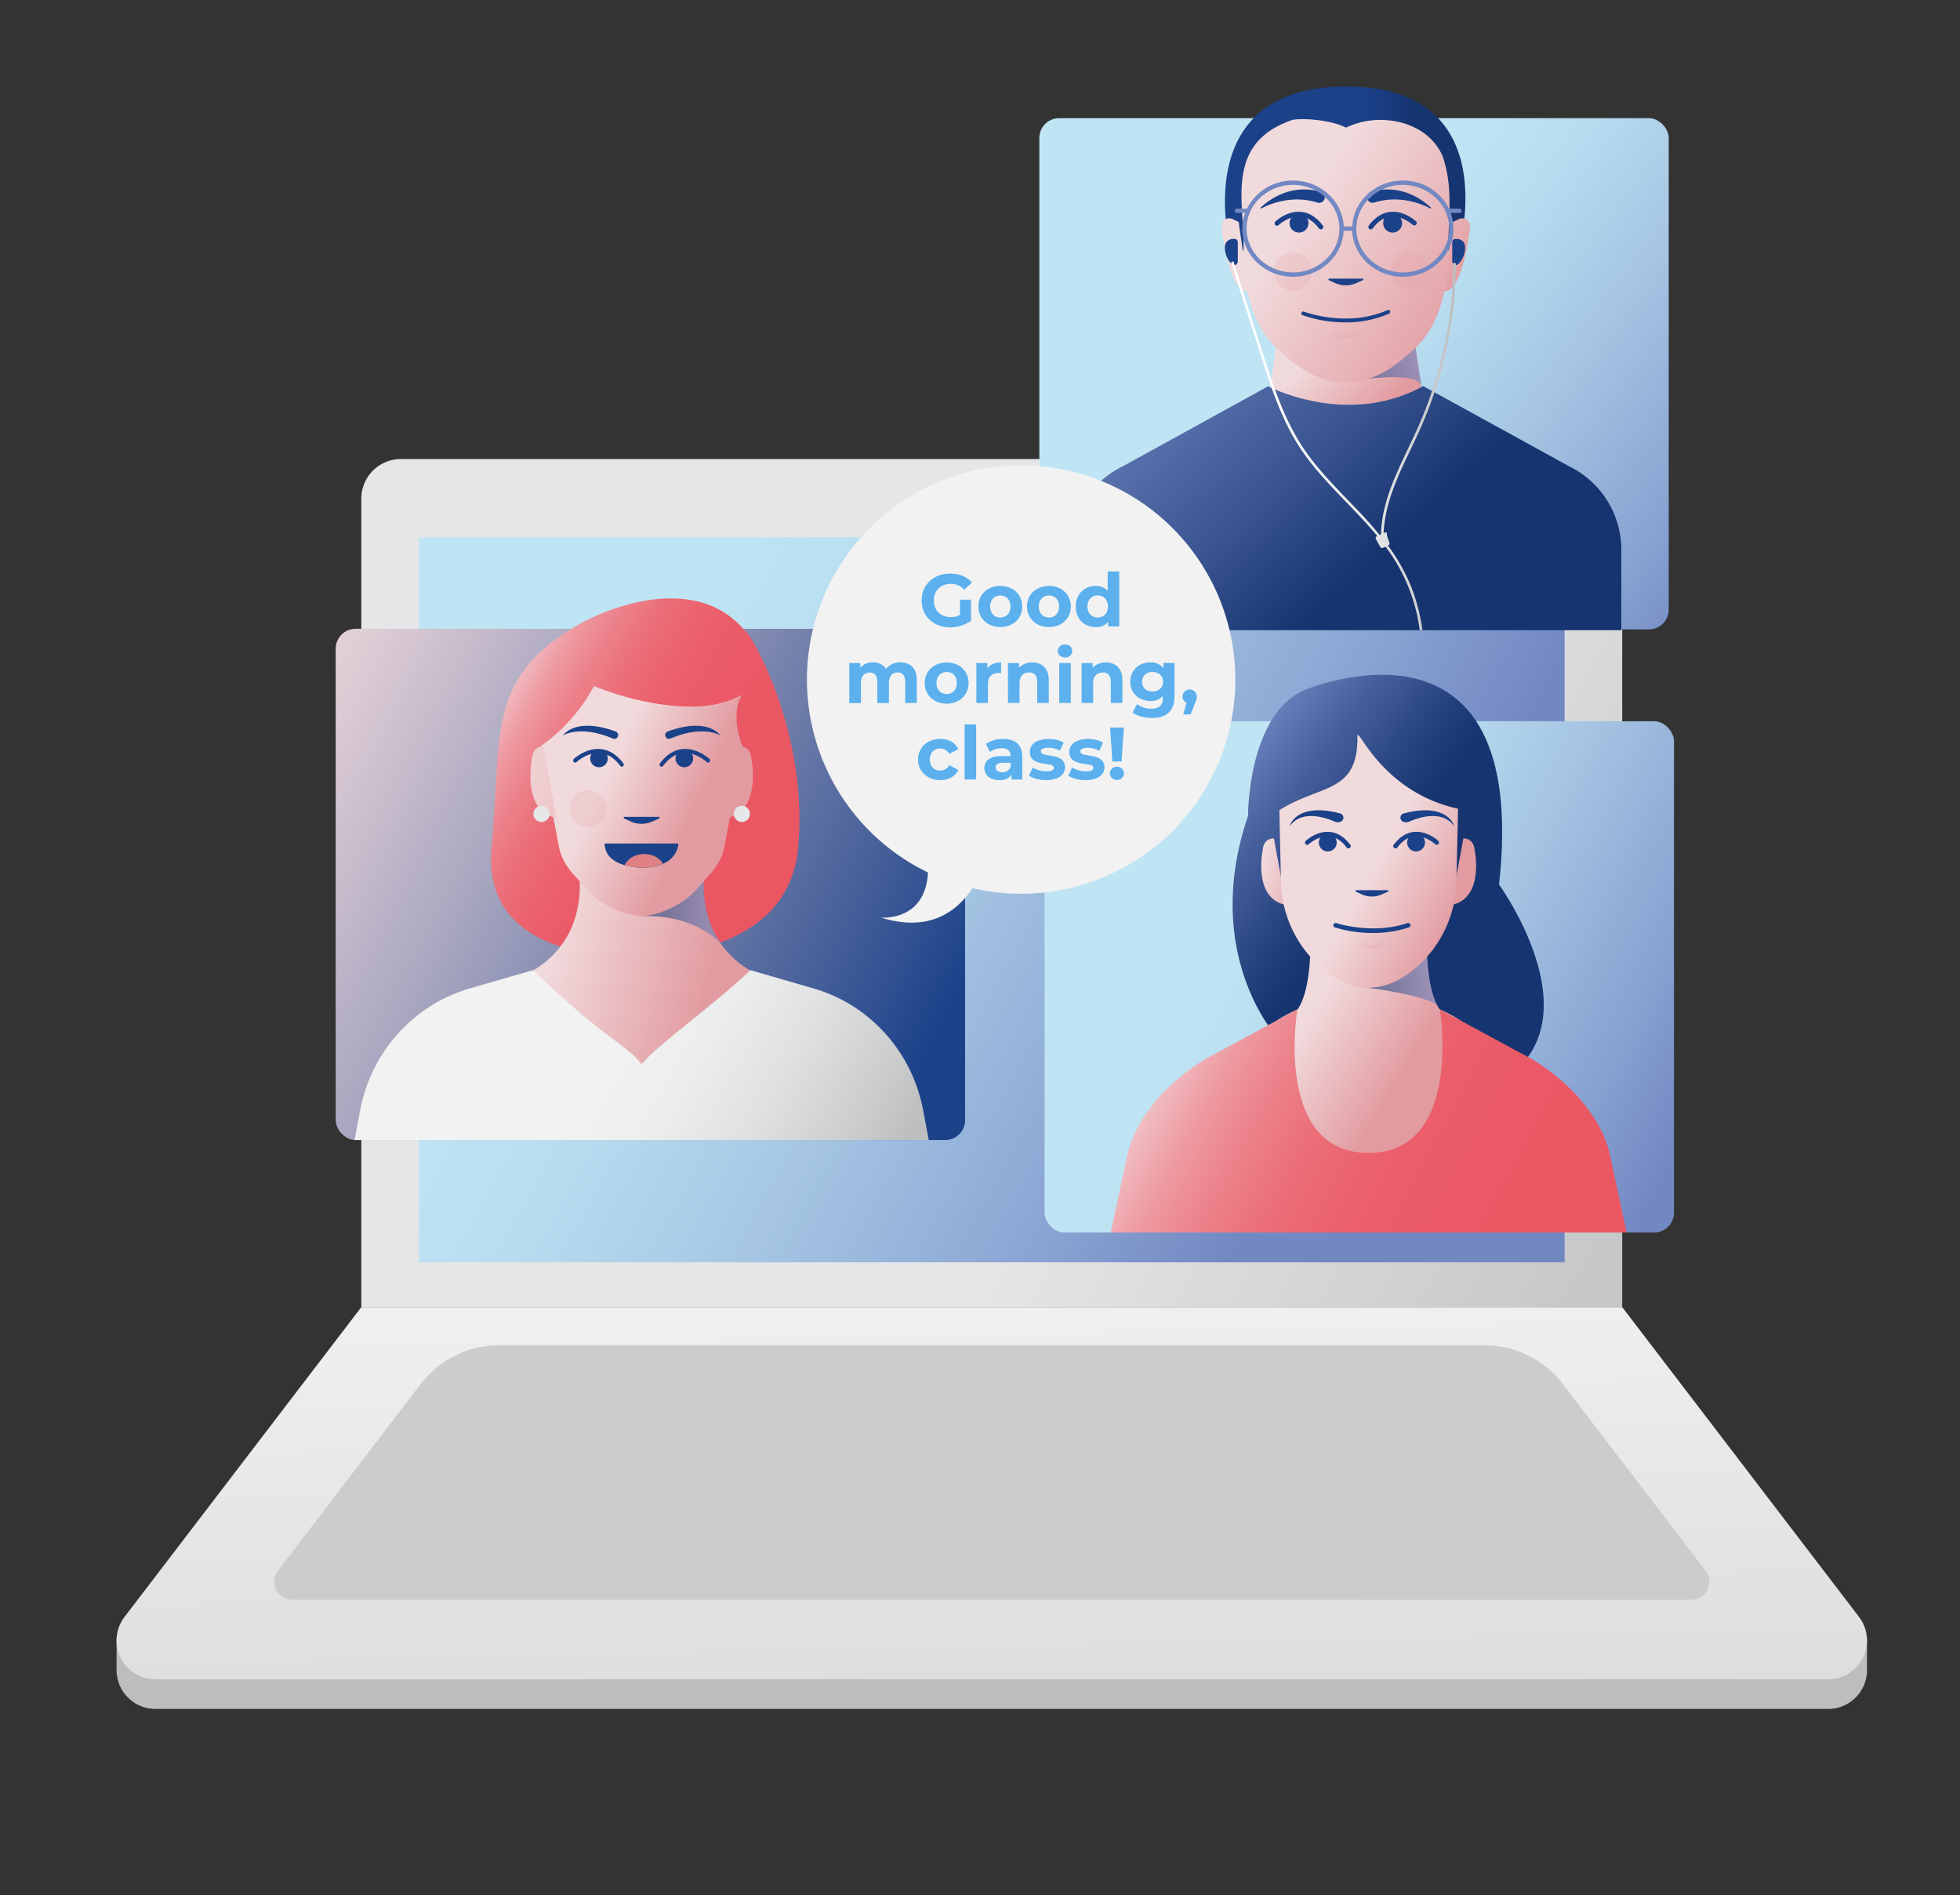
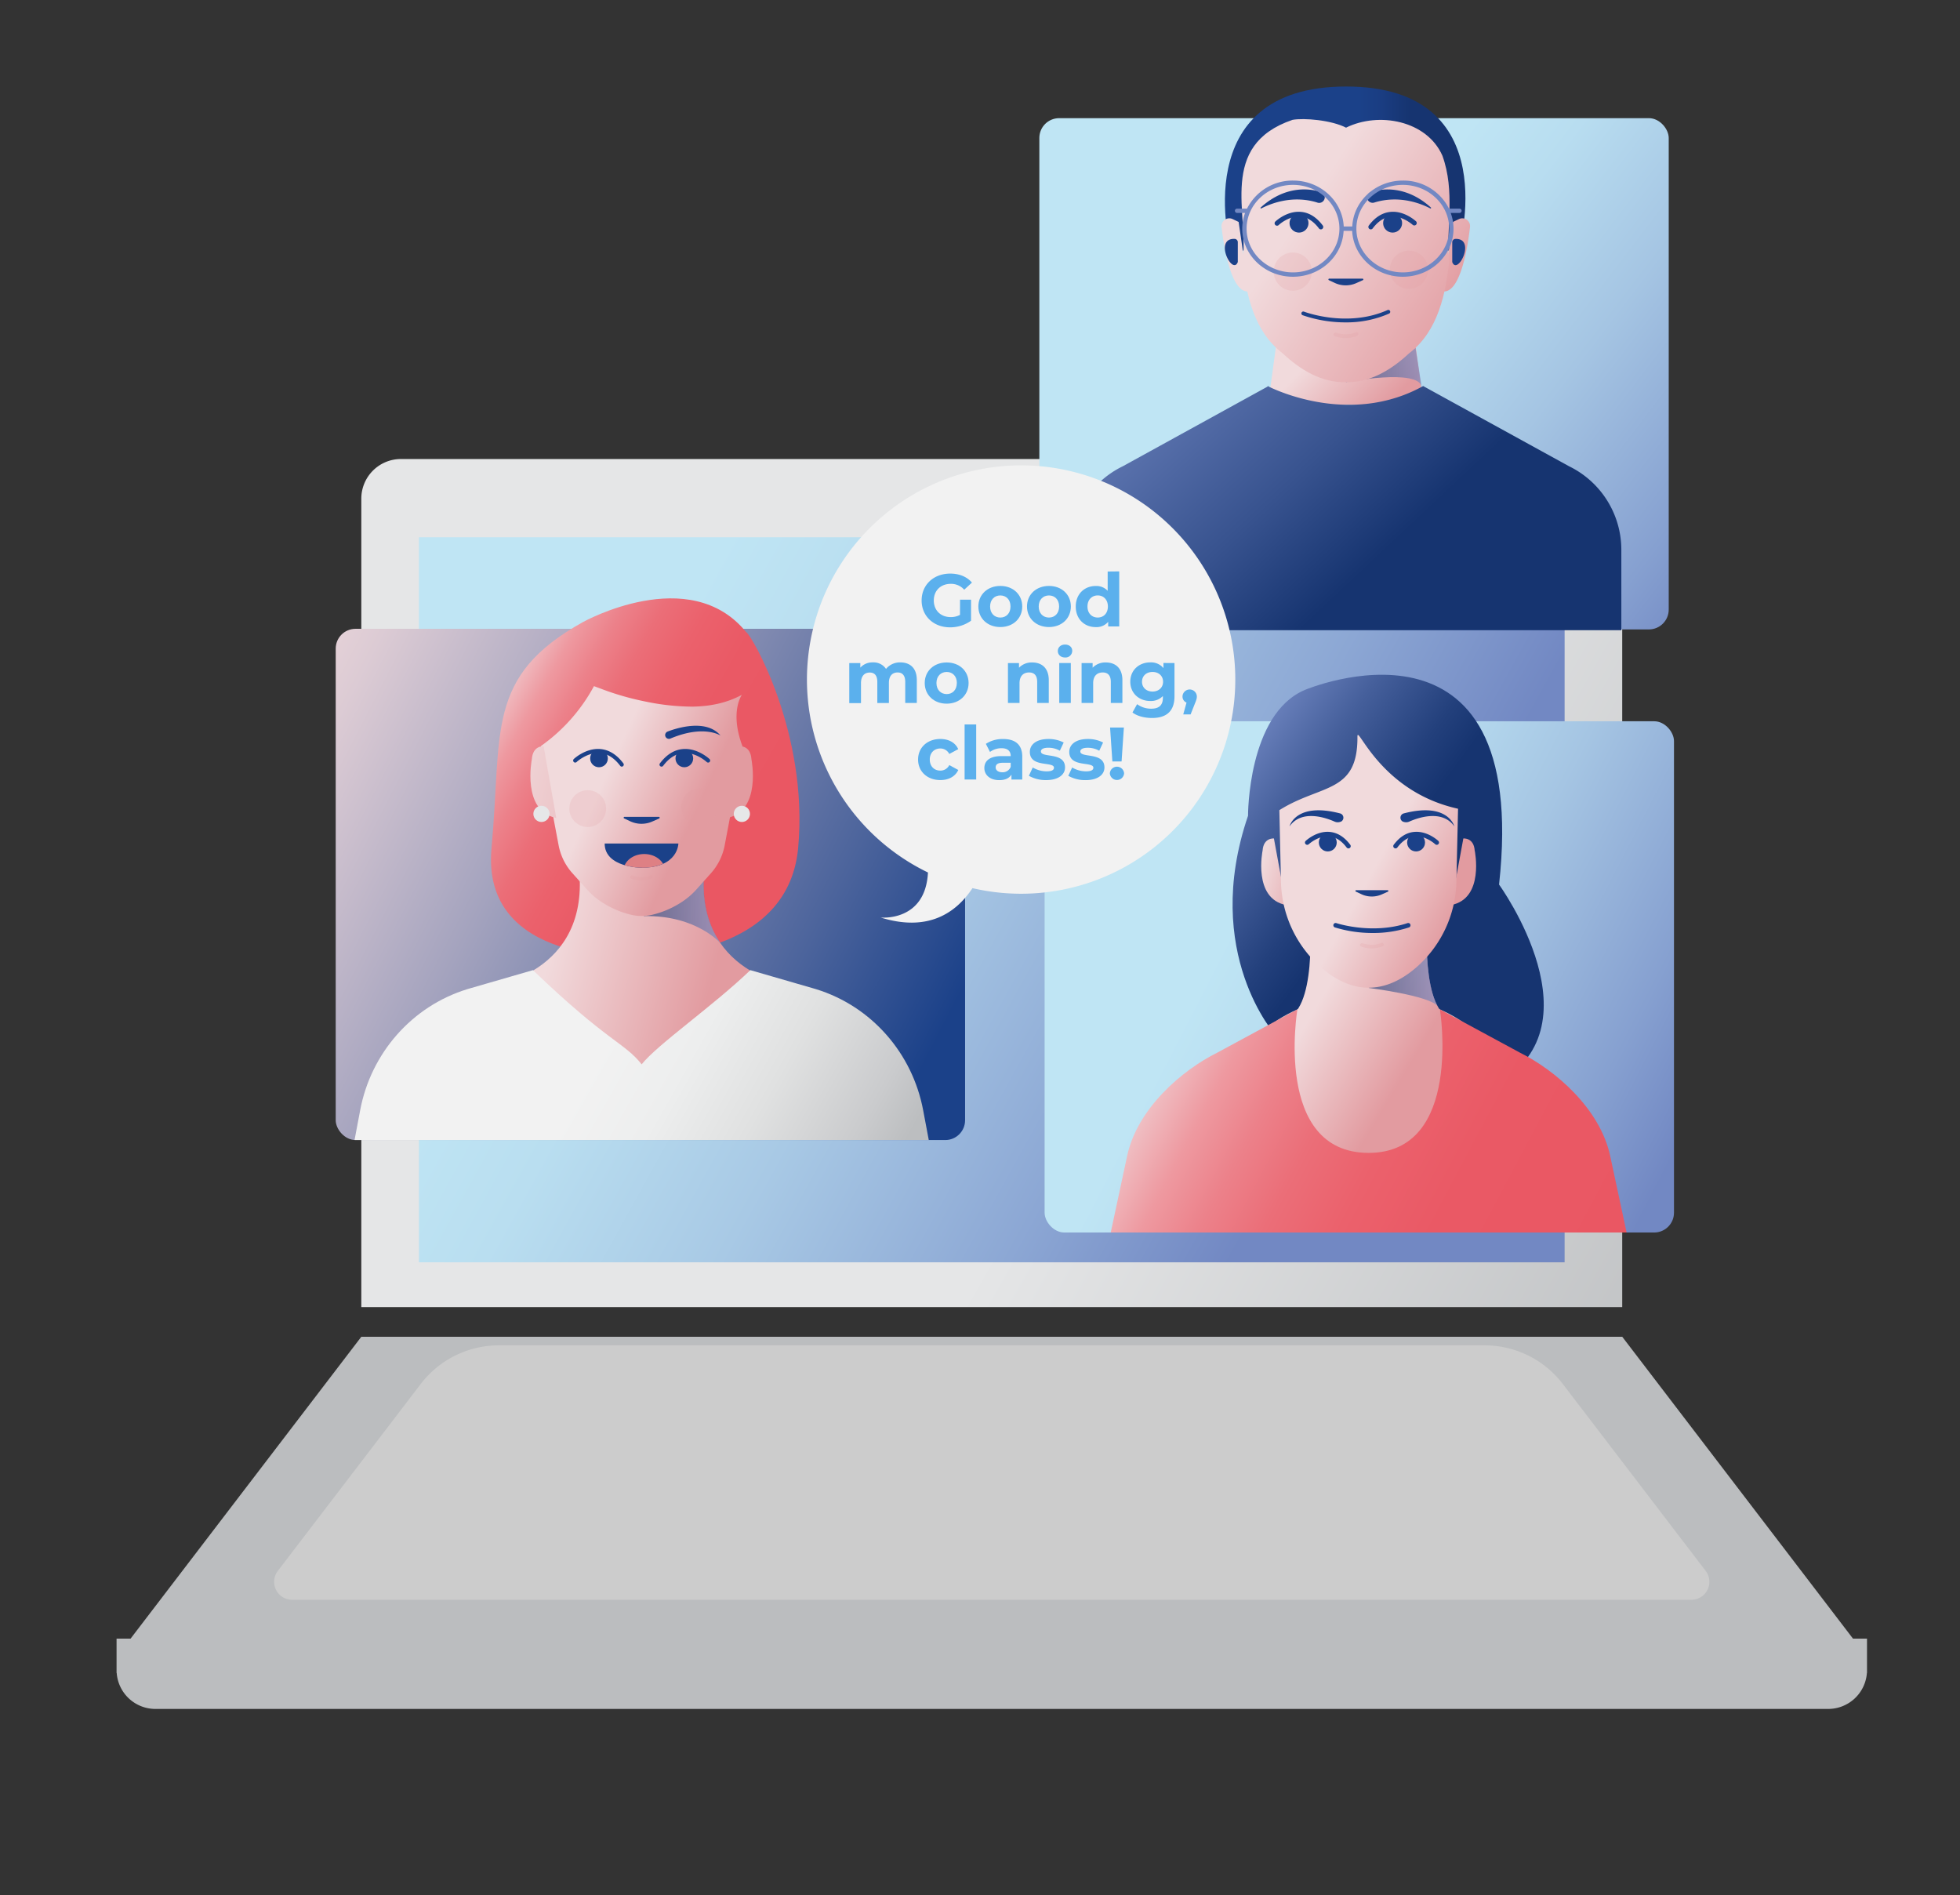
<svg xmlns="http://www.w3.org/2000/svg" xmlns:xlink="http://www.w3.org/1999/xlink" viewBox="0 0 1117 1080">
  <rect x="0" y="0" width="1117" height="1080" fill="#333333" stroke="none" />
  <defs>
    <style>.cls-1{isolation:isolate;}.cls-2{fill:url(#linear-gradient);}.cls-3{fill:url(#linear-gradient-2);}.cls-4{fill:#bbbdbf;}.cls-5{fill:url(#linear-gradient-3);}.cls-6{fill:#ccc;}.cls-7{fill:url(#linear-gradient-4);}.cls-8{fill:url(#linear-gradient-5);}.cls-9{fill:url(#linear-gradient-6);}.cls-10,.cls-21,.cls-34{opacity:0.6;mix-blend-mode:multiply;}.cls-10{fill:url(#linear-gradient-7);}.cls-11{fill:url(#linear-gradient-8);}.cls-12{fill:url(#linear-gradient-9);}.cls-13{fill:url(#linear-gradient-10);}.cls-14{fill:#e6e7e8;}.cls-15{fill:#1b4189;}.cls-16,.cls-26{fill:#e29ba0;}.cls-16,.cls-25{opacity:0.2;mix-blend-mode:color-burn;}.cls-17{fill:#de8084;}.cls-18{fill:url(#linear-gradient-11);}.cls-19{fill:url(#linear-gradient-12);}.cls-20{fill:url(#linear-gradient-13);}.cls-21{fill:url(#linear-gradient-14);}.cls-22{fill:url(#linear-gradient-15);}.cls-23{fill:url(#linear-gradient-16);}.cls-24{fill:url(#linear-gradient-17);}.cls-27{fill:url(#linear-gradient-18);}.cls-28{fill:#7288c3;}.cls-29{fill:url(#linear-gradient-19);}.cls-30{fill:url(#linear-gradient-20);}.cls-31{fill:#d1d3d4;}.cls-32{fill:url(#linear-gradient-21);}.cls-33{fill:url(#linear-gradient-22);}.cls-34{fill:url(#linear-gradient-23);}.cls-35{fill:url(#linear-gradient-24);}.cls-36{fill:url(#linear-gradient-25);}.cls-37{fill:#f2f2f2;}.cls-38{fill:#5bb0ed;}</style>
    <linearGradient id="linear-gradient" x1="1160.17" y1="845.17" x2="651.94" y2="557.11" gradientUnits="userSpaceOnUse">
      <stop offset="0.31" stop-color="#bcbec0" />
      <stop offset="1" stop-color="#e5e6e7" />
    </linearGradient>
    <linearGradient id="linear-gradient-2" x1="276.33" y1="353.12" x2="847.79" y2="668.94" gradientUnits="userSpaceOnUse">
      <stop offset="0.15" stop-color="#bfe5f4" />
      <stop offset="0.27" stop-color="#b9def0" />
      <stop offset="0.45" stop-color="#a8c9e5" />
      <stop offset="0.67" stop-color="#8ca7d4" />
      <stop offset="0.84" stop-color="#7288c3" />
    </linearGradient>
    <linearGradient id="linear-gradient-3" x1="551.08" y1="240.13" x2="571.36" y2="1237.4" gradientUnits="userSpaceOnUse">
      <stop offset="0" stop-color="#fff" />
      <stop offset="0.26" stop-color="#fbfbfc" />
      <stop offset="0.49" stop-color="#f0f1f1" />
      <stop offset="0.72" stop-color="#dddedf" />
      <stop offset="0.95" stop-color="#c3c5c7" />
      <stop offset="1" stop-color="#bcbec0" />
    </linearGradient>
    <linearGradient id="linear-gradient-4" x1="135.08" y1="382.6" x2="535.73" y2="589.1" gradientUnits="userSpaceOnUse">
      <stop offset="0.01" stop-color="#f1dadc" />
      <stop offset="0.14" stop-color="#dccbd4" />
      <stop offset="0.41" stop-color="#a4a3be" />
      <stop offset="0.8" stop-color="#4c649c" />
      <stop offset="1" stop-color="#1b4189" />
    </linearGradient>
    <linearGradient id="linear-gradient-5" x1="427.35" y1="479.83" x2="274.32" y2="393.34" gradientUnits="userSpaceOnUse">
      <stop offset="0" stop-color="#ea5763" />
      <stop offset="0.33" stop-color="#ea5965" />
      <stop offset="0.49" stop-color="#eb616c" />
      <stop offset="0.62" stop-color="#eb6e78" />
      <stop offset="0.73" stop-color="#ec818a" />
      <stop offset="0.83" stop-color="#ee99a0" />
      <stop offset="0.91" stop-color="#efb7bc" />
      <stop offset="1" stop-color="#f1dadc" />
    </linearGradient>
    <linearGradient id="linear-gradient-6" x1="475.46" y1="594.55" x2="311.21" y2="551.96" gradientUnits="userSpaceOnUse">
      <stop offset="0.45" stop-color="#e29ba0" />
      <stop offset="1" stop-color="#f1dadc" />
    </linearGradient>
    <linearGradient id="linear-gradient-7" x1="366.81" y1="517" x2="411.05" y2="517" gradientUnits="userSpaceOnUse">
      <stop offset="0" stop-color="#163470" />
      <stop offset="0.63" stop-color="#5069a4" />
      <stop offset="1" stop-color="#7288c3" />
    </linearGradient>
    <linearGradient id="linear-gradient-8" x1="565.4" y1="736.41" x2="280.41" y2="575.54" gradientUnits="userSpaceOnUse">
      <stop offset="0.26" stop-color="#bcbec0" />
      <stop offset="0.34" stop-color="#cacbcd" />
      <stop offset="0.51" stop-color="#e0e1e1" />
      <stop offset="0.66" stop-color="#edeeee" />
      <stop offset="0.8" stop-color="#f2f2f2" />
    </linearGradient>
    <linearGradient id="linear-gradient-9" x1="451.6" y1="487.25" x2="346.69" y2="438.6" gradientUnits="userSpaceOnUse">
      <stop offset="0.52" stop-color="#e29ba0" />
      <stop offset="1" stop-color="#f1dadc" />
    </linearGradient>
    <linearGradient id="linear-gradient-10" x1="409.56" y1="456.34" x2="287.09" y2="423.61" gradientUnits="userSpaceOnUse">
      <stop offset="0" stop-color="#e29ba0" />
      <stop offset="1" stop-color="#f1dadc" />
    </linearGradient>
    <linearGradient id="linear-gradient-11" x1="612.35" y1="91.58" x2="970.82" y2="364.83" gradientUnits="userSpaceOnUse">
      <stop offset="0.37" stop-color="#bfe5f4" />
      <stop offset="0.48" stop-color="#b8ddf0" />
      <stop offset="0.66" stop-color="#a5c5e3" />
      <stop offset="0.88" stop-color="#86a0d0" />
      <stop offset="1" stop-color="#7288c3" />
    </linearGradient>
    <linearGradient id="linear-gradient-12" x1="698.1" y1="96.05" x2="835.15" y2="96.05" gradientUnits="userSpaceOnUse">
      <stop offset="0.56" stop-color="#1b4189" />
      <stop offset="0.65" stop-color="#1a3d82" />
      <stop offset="0.77" stop-color="#163470" />
    </linearGradient>
    <linearGradient id="linear-gradient-13" x1="815.72" y1="261.98" x2="753.05" y2="199.32" xlink:href="#linear-gradient-6" />
    <linearGradient id="linear-gradient-14" x1="766.97" y1="209.44" x2="810.21" y2="209.44" xlink:href="#linear-gradient-7" />
    <linearGradient id="linear-gradient-15" x1="876.32" y1="215.19" x2="758.66" y2="136.3" gradientUnits="userSpaceOnUse">
      <stop offset="0.45" stop-color="#e29ba0" />
      <stop offset="1" stop-color="#f1dadc" />
    </linearGradient>
    <linearGradient id="linear-gradient-16" x1="605.92" y1="154.39" x2="820.98" y2="383.25" gradientUnits="userSpaceOnUse">
      <stop offset="0" stop-color="#7288c3" />
      <stop offset="0.13" stop-color="#6b82bd" />
      <stop offset="0.33" stop-color="#5870ab" />
      <stop offset="0.56" stop-color="#38538f" />
      <stop offset="0.77" stop-color="#163470" />
    </linearGradient>
    <linearGradient id="linear-gradient-17" x1="919.64" y1="236.33" x2="742.45" y2="120.51" xlink:href="#linear-gradient-6" />
    <linearGradient id="linear-gradient-18" x1="701.69" y1="254.11" x2="829.64" y2="254.11" xlink:href="#linear-gradient-3" />
    <linearGradient id="linear-gradient-19" x1="557" y1="444.53" x2="957.65" y2="651.02" xlink:href="#linear-gradient-11" />
    <linearGradient id="linear-gradient-20" x1="689.36" y1="428.9" x2="829.74" y2="531.65" gradientUnits="userSpaceOnUse">
      <stop offset="0.03" stop-color="#7288c3" />
      <stop offset="0.3" stop-color="#455f9b" />
      <stop offset="0.55" stop-color="#23407c" />
      <stop offset="0.68" stop-color="#163470" />
    </linearGradient>
    <linearGradient id="linear-gradient-21" x1="842.23" y1="642.86" x2="743.8" y2="584.08" xlink:href="#linear-gradient-6" />
    <linearGradient id="linear-gradient-22" x1="908.3" y1="735.23" x2="648.68" y2="597.27" xlink:href="#linear-gradient-5" />
    <linearGradient id="linear-gradient-23" x1="780.04" y1="553.34" x2="819.22" y2="553.34" xlink:href="#linear-gradient-7" />
    <linearGradient id="linear-gradient-24" x1="828.91" y1="509.42" x2="710.99" y2="476.31" gradientUnits="userSpaceOnUse">
      <stop offset="0.61" stop-color="#e29ba0" />
      <stop offset="0.9" stop-color="#f1dadc" />
    </linearGradient>
    <linearGradient id="linear-gradient-25" x1="871.36" y1="545.34" x2="782.2" y2="496.18" xlink:href="#linear-gradient-6" />
  </defs>
  <g class="cls-1">
    <g id="Layer_1" data-name="Layer 1">
      <path class="cls-2" d="M228.5,261.58H901.91a22.59,22.59,0,0,1,22.59,22.59V744.9a0,0,0,0,1,0,0H205.91a0,0,0,0,1,0,0V284.17A22.59,22.59,0,0,1,228.5,261.58Z" />
      <rect class="cls-3" x="238.74" y="306.17" width="652.93" height="413.19" />
      <path class="cls-4" d="M1064,953.42v-2l0-17.62h-8l-131.48-172H205.91l-131.48,172h-8v19.61h.08a22.12,22.12,0,0,0,22.1,20.47h953.23a22.12,22.12,0,0,0,22.1-20.47Z" />
-       <path class="cls-5" d="M1041.82,957H88.59A22.14,22.14,0,0,1,71,921.38L205.91,744.9H924.5l134.91,176.48A22.14,22.14,0,0,1,1041.82,957Z" />
      <path class="cls-6" d="M963.93,911.67H166.48a10.23,10.23,0,0,1-8.14-16.45l81.44-106.53a56,56,0,0,1,44.52-22H846.11a56,56,0,0,1,44.52,22l81.44,106.53A10.24,10.24,0,0,1,963.93,911.67Z" />
      <rect class="cls-7" x="191.32" y="358.34" width="358.68" height="291.35" rx="11.29" />
      <path class="cls-8" d="M332.22,354.5s60.79-33.89,93,5.72c3.07,1.44,35.76,57.76,29.63,123.14s-93,61.57-93,61.57-87.87,5.25-81.74-61.57S276.54,385.52,332.22,354.5Z" />
      <path class="cls-9" d="M402.43,487.61h-73.5c11.73,66.07-48.09,74-48.09,74,0,103.61,84.84,84.29,84.84,84.29s84.84,19.32,84.84-84.29C450.52,561.66,390.7,553.68,402.43,487.61Z" />
      <path class="cls-10" d="M411.05,538h0c-6.89-9.66-11.37-23.15-9.63-41.94h0l-34.6,26C397.4,521.43,411.05,538,411.05,538Z" />
      <path class="cls-11" d="M529.31,649.69H202.05l3.22-17.05c6.1-32.42,29.42-59.17,60.94-68.91q.81-.26,1.62-.48l35.9-10.39c42.68,41,52.16,41.28,61.95,53.67,9.07-11.39,40.75-33.28,61.95-53.67l35.9,10.39c.54.15,1.09.31,1.63.48,31.52,9.74,54.83,36.49,60.94,68.91Z" />
      <path class="cls-12" d="M422.72,396.09s0-.06,0-.1c-8.63,4.73-18.49,6.6-28.28,6.7a132.5,132.5,0,0,1-26.55-2.89,156.78,156.78,0,0,1-24.6-7c-1.55-.58-3.16-1.17-4.79-1.79a99.66,99.66,0,0,1-30.25,34.14c.39,3.77.93,7.72,1.65,11.87l8.45,44.68a33.07,33.07,0,0,0,7.87,15.92l8.13,9.08a41.62,41.62,0,0,0,7.2,6.44,53.23,53.23,0,0,0,17.94,8.12,26.34,26.34,0,0,0,12.42,0h0a53.28,53.28,0,0,0,17.95-8.12,41.55,41.55,0,0,0,7.19-6.44l8.13-9.08A33.18,33.18,0,0,0,413,481.71L421.48,437q1.06-6.16,1.64-11.75C416.27,407,421.83,397.44,422.72,396.09Z" />
      <path class="cls-13" d="M309.81,425.29,317,466.13c-19.8-3.85-13.91-33.43-13.91-33.43C303.65,424.62,309.81,425.29,309.81,425.29Zm118.44,7.41c-.54-8.08-6.69-7.41-6.69-7.41l-7.23,40.84C434.14,462.28,428.25,432.7,428.25,432.7Z" />
      <circle class="cls-14" cx="308.58" cy="463.81" r="4.62" />
      <circle class="cls-14" cx="422.79" cy="463.81" r="4.62" />
      <path class="cls-15" d="M354.37,436.88a1.11,1.11,0,0,1-.92-.46c-3.35-4.45-7.2-6.89-11.43-7.25-7.23-.63-13.36,5-13.42,5.09a1.15,1.15,0,0,1-1.63-.05,1.17,1.17,0,0,1,0-1.64c.28-.26,6.92-6.42,15.19-5.71,4.93.42,9.33,3.17,13.1,8.17a1.16,1.16,0,0,1-.23,1.62A1.13,1.13,0,0,1,354.37,436.88Z" />
      <circle class="cls-15" cx="341.37" cy="432.2" r="5.04" />
-       <path class="cls-15" d="M350.61,421h0a2.14,2.14,0,0,0,1.47-3h0a2.1,2.1,0,0,0-1.16-1.09c-4-1.56-21.79-7.75-30.21,2.28,0,0,9.43-6.37,28.56,1.69A2.15,2.15,0,0,0,350.61,421Z" />
      <path class="cls-15" d="M377,436.88a1.15,1.15,0,0,1-.92-1.85c3.76-5,8.17-7.75,13.09-8.17,8.27-.71,14.91,5.45,15.19,5.71a1.16,1.16,0,1,1-1.59,1.69h0c-.06-.06-6.18-5.71-13.42-5.09-4.23.36-8.07,2.8-11.42,7.25A1.15,1.15,0,0,1,377,436.88Z" />
      <circle class="cls-15" cx="390" cy="432.2" r="5.04" />
      <path class="cls-15" d="M380.75,421h0a2.14,2.14,0,0,1-1.47-3h0a2.17,2.17,0,0,1,1.16-1.09c4-1.56,21.8-7.75,30.21,2.28,0,0-9.43-6.37-28.55,1.69A2.17,2.17,0,0,1,380.75,421Z" />
      <path class="cls-15" d="M355.89,465.5h19.58a.48.48,0,0,1,.2.92l-3.85,1.71a15.21,15.21,0,0,1-12.66-.1l-3.47-1.62A.48.48,0,0,1,355.89,465.5Z" />
      <path class="cls-16" d="M365.63,501.81a17.39,17.39,0,0,1-5.84-1,1,1,0,1,1,.72-1.86h0c.06,0,5.35,2,10.29-.19a1,1,0,1,1,.82,1.82A14.57,14.57,0,0,1,365.63,501.81Z" />
      <circle class="cls-16" cx="398.69" cy="459.75" r="10.49" />
      <circle class="cls-16" cx="334.94" cy="460.8" r="10.49" />
      <path class="cls-15" d="M344.6,480.71h42s0,13.79-21,13.79C365.61,494.5,344.6,494.5,344.6,480.71Z" />
      <path class="cls-17" d="M356,493.06a38.31,38.31,0,0,0,9.57,1.44,29.74,29.74,0,0,0,12.31-2.24c-1.91-3.29-6-5.57-10.73-5.57C362,486.69,357.69,489.34,356,493.06Z" />
      <circle class="cls-16" cx="805.94" cy="512.34" r="10.89" />
      <circle class="cls-16" cx="749.77" cy="513.44" r="10.89" />
      <rect class="cls-18" x="592.32" y="67.34" width="358.68" height="291.35" rx="11.29" />
      <path class="cls-19" d="M831.17,142.81s27.89-93.51-64-93.51-65.62,93.51-65.62,93.51Z" />
      <polygon class="cls-20" points="811.29 230.67 722.66 230.67 728.13 190.34 805.82 190.34 811.29 230.67" />
      <path class="cls-21" d="M767,217.77s41.73-8,43.24,2.84l-3.54-22.33S778.52,210.86,767,217.77Z" />
      <path class="cls-22" d="M705.9,126.48l5.75,39.58c-10.47,1.35-14.54-28.29-15.48-36.71a4.44,4.44,0,0,1,1.34-3.69h0a4.42,4.42,0,0,1,5-.8Zm130.54-.82a4.42,4.42,0,0,0-5-.8l-3.41,1.62-5.76,39.58c10.48,1.35,14.54-28.29,15.48-36.71A4.43,4.43,0,0,0,836.44,125.66Z" />
      <path class="cls-23" d="M924,313.41v45.74H610V313.41a53,53,0,0,1,29.91-47.71l82.52-45.41V220l.27.14.29-.14v.29c5.32,2.63,47.58,22.18,88.06-.29l83.09,45.68A53,53,0,0,1,924,313.41Z" />
      <path class="cls-24" d="M825.67,148.57c-1.45-19,3.72-39.48-3.65-59.86-8.91-20.14-36.33-25.1-54.83-16v.08c-8.44-4.39-24.07-5.67-30.56-4.5C693.84,82.83,712,122.4,708.17,148.57h0C710,167.92,714.74,189,731,201.38c9.83,9.18,22.06,16.83,36,16.39,13.91.43,26.16-7.21,36-16.39,16.56-12.59,21.11-34.24,23-53.83Z" />
      <path class="cls-15" d="M752.64,109.37c-5.34-1.69-19.54-4.33-34.14,8.85a.32.32,0,0,0,.36.53c5-2.59,17.45-7.75,31.71-3.37a3.18,3.18,0,1,0,2.07-6Z" />
      <path class="cls-15" d="M815.44,118.22c-14.44-13-28.51-10.59-34-8.9a3.58,3.58,0,0,0-2.37,2.89,3.18,3.18,0,0,0,4.15,3.21c14.31-4.45,26.85.72,31.83,3.32A.32.32,0,0,0,815.44,118.22Z" />
      <path class="cls-15" d="M766.87,183.72a74.71,74.71,0,0,1-24.52-4.09,1.09,1.09,0,0,1-.62-1.41,1.1,1.1,0,0,1,1.42-.62c.24.09,24.62,9.39,47.6-.9a1.09,1.09,0,1,1,.9,2A60.45,60.45,0,0,1,766.87,183.72Z" />
      <g class="cls-25">
        <path class="cls-26" d="M766.92,192.65a18.85,18.85,0,0,1-6.4-1.1,1.09,1.09,0,0,1,.79-2h0c.06,0,5.86,2.21,11.27-.21a1.09,1.09,0,1,1,.9,2A15.93,15.93,0,0,1,766.92,192.65Z" />
      </g>
      <path class="cls-15" d="M752.75,130.71a1.37,1.37,0,0,1-1.1-.55c-3.09-4.11-6.63-6.36-10.51-6.69-6.68-.56-12.29,4.65-12.34,4.7a1.38,1.38,0,1,1-1.89-2c.27-.25,6.58-6.11,14.46-5.43,4.7.39,8.9,3,12.48,7.77a1.38,1.38,0,0,1-.27,1.92A1.36,1.36,0,0,1,752.75,130.71Z" />
      <circle class="cls-15" cx="740.3" cy="127.14" r="5.41" />
      <path class="cls-15" d="M781.2,130.71a1.38,1.38,0,0,1-1.1-2.2c3.58-4.76,7.78-7.37,12.48-7.77,7.88-.68,14.19,5.18,14.46,5.43a1.38,1.38,0,0,1-1.89,2c-.06,0-5.7-5.27-12.36-4.69-3.88.33-7.41,2.58-10.49,6.68A1.37,1.37,0,0,1,781.2,130.71Z" />
      <circle class="cls-15" cx="793.65" cy="127.14" r="5.41" />
      <path class="cls-15" d="M757.49,158.78h19a.46.46,0,0,1,.18.89l-3.72,1.66a14.73,14.73,0,0,1-12.27-.1l-3.35-1.56A.47.47,0,0,1,757.49,158.78Z" />
      <circle class="cls-16" cx="802.93" cy="153.7" r="10.89" />
      <circle class="cls-16" cx="736.76" cy="154.79" r="10.89" />
      <path class="cls-15" d="M703.56,136.12c-12-.32-1.15,21.19,1.86,13.19V138A1.89,1.89,0,0,0,703.56,136.12Z" />
      <path class="cls-15" d="M827.63,138v11.33c3,8,13.84-13.51,1.85-13.19A1.88,1.88,0,0,0,827.63,138Z" />
-       <path class="cls-27" d="M828.15,150.44a232.4,232.4,0,0,1-20.56,94.25c-4.21,9.32-8.92,18.42-12.83,27.87-4.22,10.18-7.45,20.88-7.77,31.95l-.72.35c-3.27-4-6.73-7.92-10.3-11.73-11-11.67-22.71-22.75-31.93-35.92-10-14.24-16.07-30.61-21.45-47-5.87-17.91-11.51-35.9-17.26-53.85-.72-2.26-1.45-4.52-2.17-6.78-.29-.9-1.72-.52-1.43.4q8.68,27.12,17.37,54.25c5.26,16.4,10.75,33,19.74,47.75,8.32,13.66,19.63,25.06,30.65,36.52,5.31,5.52,10.58,11.12,15.45,17l-.62.3a1.25,1.25,0,0,0-.25,1.29l2.25,4.09c.36.65.73,1.34,1.61,1.08a12.44,12.44,0,0,0,1.73-.73,105.9,105.9,0,0,1,9.3,14.87,102,102,0,0,1,10.15,32.68l.29,0,.33,0h.88a104.11,104.11,0,0,0-7.24-26.76A106.48,106.48,0,0,0,791,310.93a2.21,2.21,0,0,0,.61-.47c.54-.64.13-1.41-.1-2.09s-.5-1.41-.74-2.12a4.37,4.37,0,0,1-.38-2,.75.75,0,0,0-1.08-.84l-.77.38c.81-20.18,11.16-38.32,19.42-56.26a234.25,234.25,0,0,0,21.72-97.08A.75.75,0,0,0,828.15,150.44Z" />
      <path class="cls-28" d="M831.78,118.9h-6a29.05,29.05,0,0,0-26.26-16c-15.5,0-28.18,11.63-28.86,26.16h-4.87c-.68-14.53-13.36-26.16-28.86-26.16a29.05,29.05,0,0,0-26.26,16H705a1.22,1.22,0,0,0,0,2.44h4.56a26,26,0,0,0-1.6,9c0,15.09,13,27.37,28.9,27.37,15.5,0,28.18-11.62,28.86-26.15h4.87c.68,14.53,13.36,26.15,28.86,26.15,15.93,0,28.9-12.28,28.9-27.37a26,26,0,0,0-1.6-9h5a1.22,1.22,0,1,0,0-2.44Zm-94.9,36.33c-14.59,0-26.45-11.19-26.45-24.93s11.86-24.94,26.45-24.94,26.45,11.19,26.45,24.94S751.46,155.23,736.88,155.23Zm62.59,0C784.89,155.23,773,144,773,130.3s11.87-24.94,26.45-24.94,26.45,11.19,26.45,24.94S814.06,155.23,799.47,155.23Z" />
      <rect class="cls-29" x="595.32" y="411.03" width="358.68" height="291.35" rx="11.29" />
      <path class="cls-30" d="M727.19,590.24s-42.68-46.94-15.94-125.35c0,0-.25-57.89,32.36-71.71,0,0,129-54.68,110.7,110.91,0,0,59.81,82.43-3.87,115Z" />
      <ellipse class="cls-31" cx="780" cy="614.52" rx="73.05" ry="47.23" />
      <path class="cls-32" d="M828.8,580.89c-20-2.5-15.25-58.47-15.25-58.47H746.36s4.77,56-15.25,58.47c0,0-93.11,103.19,48.85,103.19C922.12,684.08,828.8,580.89,828.8,580.89Z" />
      <path class="cls-33" d="M927,702.38H633l9.35-43.63c5.8-27.12,31.41-49,51.5-58.94l45.54-24.63S725.54,657,780,657c53.87,0,40.61-81.78,40.61-81.78l45.54,24.63c20.09,9.94,45.7,31.82,51.5,58.94Z" />
      <path class="cls-34" d="M819.22,573.27c-5-9.35-6.1-25.22-6.12-36.74l-7.46-3.11L780,563S814.13,567.27,819.22,573.27Z" />
      <path class="cls-35" d="M726,477.82l7,37.94c-19.14-3.58-13.45-31.05-13.45-31.05C720.07,477.21,726,477.82,726,477.82Zm114.43,6.89c-.52-7.5-6.47-6.89-6.47-6.89l-7,37.94C846.14,512.18,840.45,484.71,840.45,484.71Z" />
      <path class="cls-36" d="M773.6,419.74c.29,32.65-20.77,27-44.5,41.95l.92,40.59a66.73,66.73,0,0,0,23.27,49.42c7.47,6.34,16.51,11.17,26.7,11.17s19.23-4.83,26.7-11.17A66.69,66.69,0,0,0,830,502.28l.94-41.4C786.38,451.08,773.53,412.46,773.6,419.74Z" />
      <path class="cls-15" d="M782.46,531.69a73.23,73.23,0,0,1-21.81-3.21,1.3,1.3,0,0,1,.84-2.45c.2.07,20.42,6.77,40.74,0a1.3,1.3,0,0,1,.82,2.46A65.18,65.18,0,0,1,782.46,531.69Z" />
      <path class="cls-15" d="M772.91,507.29H790.8a.44.44,0,0,1,.18.84l-3.51,1.57a14,14,0,0,1-11.58-.1l-3.16-1.48A.43.43,0,0,1,772.91,507.29Z" />
      <path class="cls-15" d="M768.44,483.49a1.31,1.31,0,0,1-1-.52c-2.91-3.87-6.25-6-9.92-6.31-6.3-.53-11.58,4.38-11.64,4.43a1.29,1.29,0,1,1-1.77-1.88c.25-.24,6.2-5.76,13.63-5.13,4.44.38,8.4,2.84,11.77,7.33a1.3,1.3,0,0,1-.25,1.82A1.35,1.35,0,0,1,768.44,483.49Z" />
      <circle class="cls-15" cx="756.7" cy="480.12" r="5.1" />
      <path class="cls-15" d="M734.9,470.92s3.43-14,28.8-7.38a2.52,2.52,0,0,1,.48,4.71l-.1,0a4.42,4.42,0,0,1-3.58-.07C756.44,466.38,742,460.84,734.9,470.92Z" />
      <path class="cls-15" d="M795.28,483.49a1.3,1.3,0,0,1-1-2.08c3.38-4.49,7.34-7,11.77-7.33,7.43-.64,13.39,4.89,13.64,5.13a1.29,1.29,0,0,1-1.78,1.88s-5.38-5-11.66-4.43c-3.66.32-7,2.44-9.9,6.31A1.28,1.28,0,0,1,795.28,483.49Z" />
      <circle class="cls-15" cx="807.02" cy="480.12" r="5.1" />
      <path class="cls-15" d="M828.82,470.92s-3.44-14-28.81-7.38a2.52,2.52,0,0,0-.47,4.71l.09,0a4.42,4.42,0,0,0,3.58-.07C807.28,466.38,821.72,460.84,828.82,470.92Z" />
      <path class="cls-16" d="M781.81,540.47a18.07,18.07,0,0,1-6-1,1,1,0,0,1-.59-1.34,1,1,0,0,1,1.34-.58h0c.05,0,5.52,2.09,10.63-.2a1,1,0,0,1,.84,1.88A15,15,0,0,1,781.81,540.47Z" />
      <path class="cls-37" d="M581.93,265.21a122.08,122.08,0,0,0-53.09,232c-1.44,28.29-26.94,25.66-26.94,25.66,27.22,8.47,43.13-2.86,52.31-16.74a122.06,122.06,0,1,0,27.72-240.93Z" />
      <path class="cls-38" d="M547.13,341.74h6.26v12a20.46,20.46,0,0,1-12,3.76c-9.31,0-16.16-6.38-16.16-15.31s6.85-15.31,16.28-15.31c5.21,0,9.52,1.78,12.4,5.12l-4.4,4.06a10,10,0,0,0-7.66-3.34c-5.75,0-9.68,3.85-9.68,9.47s3.93,9.48,9.6,9.48a10.9,10.9,0,0,0,5.33-1.27Z" />
      <path class="cls-38" d="M557.57,345.63c0-6.85,5.29-11.72,12.52-11.72s12.48,4.87,12.48,11.72-5.24,11.71-12.48,11.71S557.57,352.48,557.57,345.63Zm18.32,0c0-3.94-2.5-6.3-5.8-6.3s-5.83,2.36-5.83,6.3,2.53,6.3,5.83,6.3S575.89,349.56,575.89,345.63Z" />
      <path class="cls-38" d="M585.28,345.63c0-6.85,5.29-11.72,12.52-11.72s12.48,4.87,12.48,11.72S605,357.34,597.8,357.34,585.28,352.48,585.28,345.63Zm18.31,0c0-3.94-2.49-6.3-5.79-6.3s-5.84,2.36-5.84,6.3,2.54,6.3,5.84,6.3S603.59,349.56,603.59,345.63Z" />
      <path class="cls-38" d="M637.85,325.62V357h-6.3v-2.63a8.74,8.74,0,0,1-7.1,3c-6.43,0-11.38-4.56-11.38-11.71s4.95-11.72,11.38-11.72a8.75,8.75,0,0,1,6.81,2.75v-11Zm-6.47,20c0-3.94-2.54-6.3-5.79-6.3s-5.84,2.36-5.84,6.3,2.54,6.3,5.84,6.3S631.38,349.56,631.38,345.63Z" />
      <path class="cls-38" d="M522.49,387.59v13h-6.6v-12c0-3.68-1.65-5.37-4.31-5.37-3,0-5,1.9-5,6v11.42h-6.6v-12c0-3.68-1.56-5.37-4.31-5.37-2.92,0-5,1.9-5,6v11.42H484V377.86h6.3v2.62a9.21,9.21,0,0,1,7.15-3,8.52,8.52,0,0,1,7.49,3.72,10.25,10.25,0,0,1,8.2-3.72C518.6,377.52,522.49,380.65,522.49,387.59Z" />
      <path class="cls-38" d="M527,389.24c0-6.86,5.29-11.72,12.52-11.72S552,382.38,552,389.24,546.72,401,539.49,401,527,396.09,527,389.24Zm18.32,0c0-3.94-2.5-6.31-5.8-6.31s-5.84,2.37-5.84,6.31,2.54,6.3,5.84,6.3S545.29,393.17,545.29,389.24Z" />
-       <path class="cls-38" d="M570.5,377.52v6.09c-.55,0-1-.08-1.48-.08-3.64,0-6,2-6,6.34v10.74h-6.6V377.86h6.3v3C564.28,378.66,567,377.52,570.5,377.52Z" />
      <path class="cls-38" d="M597.69,387.59v13h-6.6v-12c0-3.68-1.69-5.37-4.61-5.37-3.17,0-5.45,1.95-5.45,6.13v11.25h-6.6V377.86h6.3v2.66a10,10,0,0,1,7.53-3C593.63,377.52,597.69,380.65,597.69,387.59Z" />
      <path class="cls-38" d="M602.85,371c0-2.08,1.65-3.68,4.11-3.68s4.1,1.52,4.1,3.55a3.8,3.8,0,0,1-4.1,3.81C604.5,374.69,602.85,373.08,602.85,371Zm.81,6.85h6.59v22.75h-6.59Z" />
      <path class="cls-38" d="M639.65,387.59v13h-6.6v-12c0-3.68-1.69-5.37-4.61-5.37-3.17,0-5.45,1.95-5.45,6.13v11.25h-6.6V377.86h6.3v2.66a10,10,0,0,1,7.53-3C635.59,377.52,639.65,380.65,639.65,387.59Z" />
      <path class="cls-38" d="M669.34,377.86v18.95c0,8.46-4.56,12.35-12.77,12.35-4.31,0-8.5-1.06-11.17-3.13l2.63-4.74a13.53,13.53,0,0,0,8,2.58c4.65,0,6.69-2.11,6.69-6.22v-1a9.39,9.39,0,0,1-7.2,2.83c-6.3,0-11.37-4.35-11.37-11s5.07-11,11.37-11a9.12,9.12,0,0,1,7.53,3.26v-2.92Zm-6.51,10.66c0-3.34-2.5-5.59-6-5.59s-6,2.25-6,5.59,2.54,5.58,6,5.58S662.83,391.86,662.83,388.52Z" />
      <path class="cls-38" d="M682.08,396.81c0,1.1-.17,1.9-1.15,4.23l-2.41,6.09h-4.19l1.87-6.73a3.67,3.67,0,0,1-2.29-3.59,4.09,4.09,0,0,1,8.17,0Z" />
      <path class="cls-38" d="M523.21,432.84c0-6.85,5.29-11.71,12.69-11.71,4.78,0,8.54,2.07,10.19,5.79L541,429.67a5.66,5.66,0,0,0-5.12-3.13c-3.34,0-6,2.33-6,6.3s2.62,6.31,6,6.31A5.59,5.59,0,0,0,541,436l5.12,2.79c-1.65,3.64-5.41,5.75-10.19,5.75C528.5,444.56,523.21,439.7,523.21,432.84Z" />
      <path class="cls-38" d="M549.73,412.84h6.6v31.38h-6.6Z" />
      <path class="cls-38" d="M582.59,431.24v13h-6.17v-2.83c-1.23,2.07-3.6,3.17-6.94,3.17-5.33,0-8.5-3-8.5-6.89s2.83-6.81,9.77-6.81H576c0-2.84-1.69-4.49-5.24-4.49a11,11,0,0,0-6.56,2.12l-2.36-4.61a17.44,17.44,0,0,1,9.81-2.75C578.58,421.13,582.59,424.34,582.59,431.24ZM576,437v-2.32h-4.52c-3.09,0-4.06,1.14-4.06,2.66s1.39,2.75,3.72,2.75A4.86,4.86,0,0,0,576,437Z" />
      <path class="cls-38" d="M586.36,442.11l2.2-4.74a15.56,15.56,0,0,0,7.91,2.2c3,0,4.18-.8,4.18-2.07,0-3.73-13.74.08-13.74-9,0-4.32,3.89-7.36,10.53-7.36a18.65,18.65,0,0,1,8.75,2L604,427.81a13.09,13.09,0,0,0-6.56-1.69c-3,0-4.23.93-4.23,2.11,0,3.89,13.75.13,13.75,9.1,0,4.23-3.94,7.23-10.75,7.23A19.56,19.56,0,0,1,586.36,442.11Z" />
      <path class="cls-38" d="M608.82,442.11l2.2-4.74a15.56,15.56,0,0,0,7.91,2.2c3,0,4.18-.8,4.18-2.07,0-3.73-13.74.08-13.74-9,0-4.32,3.89-7.36,10.53-7.36a18.65,18.65,0,0,1,8.75,2l-2.19,4.69a13.09,13.09,0,0,0-6.56-1.69c-3,0-4.23.93-4.23,2.11,0,3.89,13.75.13,13.75,9.1,0,4.23-3.94,7.23-10.75,7.23A19.56,19.56,0,0,1,608.82,442.11Z" />
      <path class="cls-38" d="M632.5,440.71a4.07,4.07,0,0,1,8.12,0,4.07,4.07,0,0,1-8.12,0Zm.13-26.1h7.87l-1.31,19.33h-5.25Z" />
    </g>
  </g>
</svg>